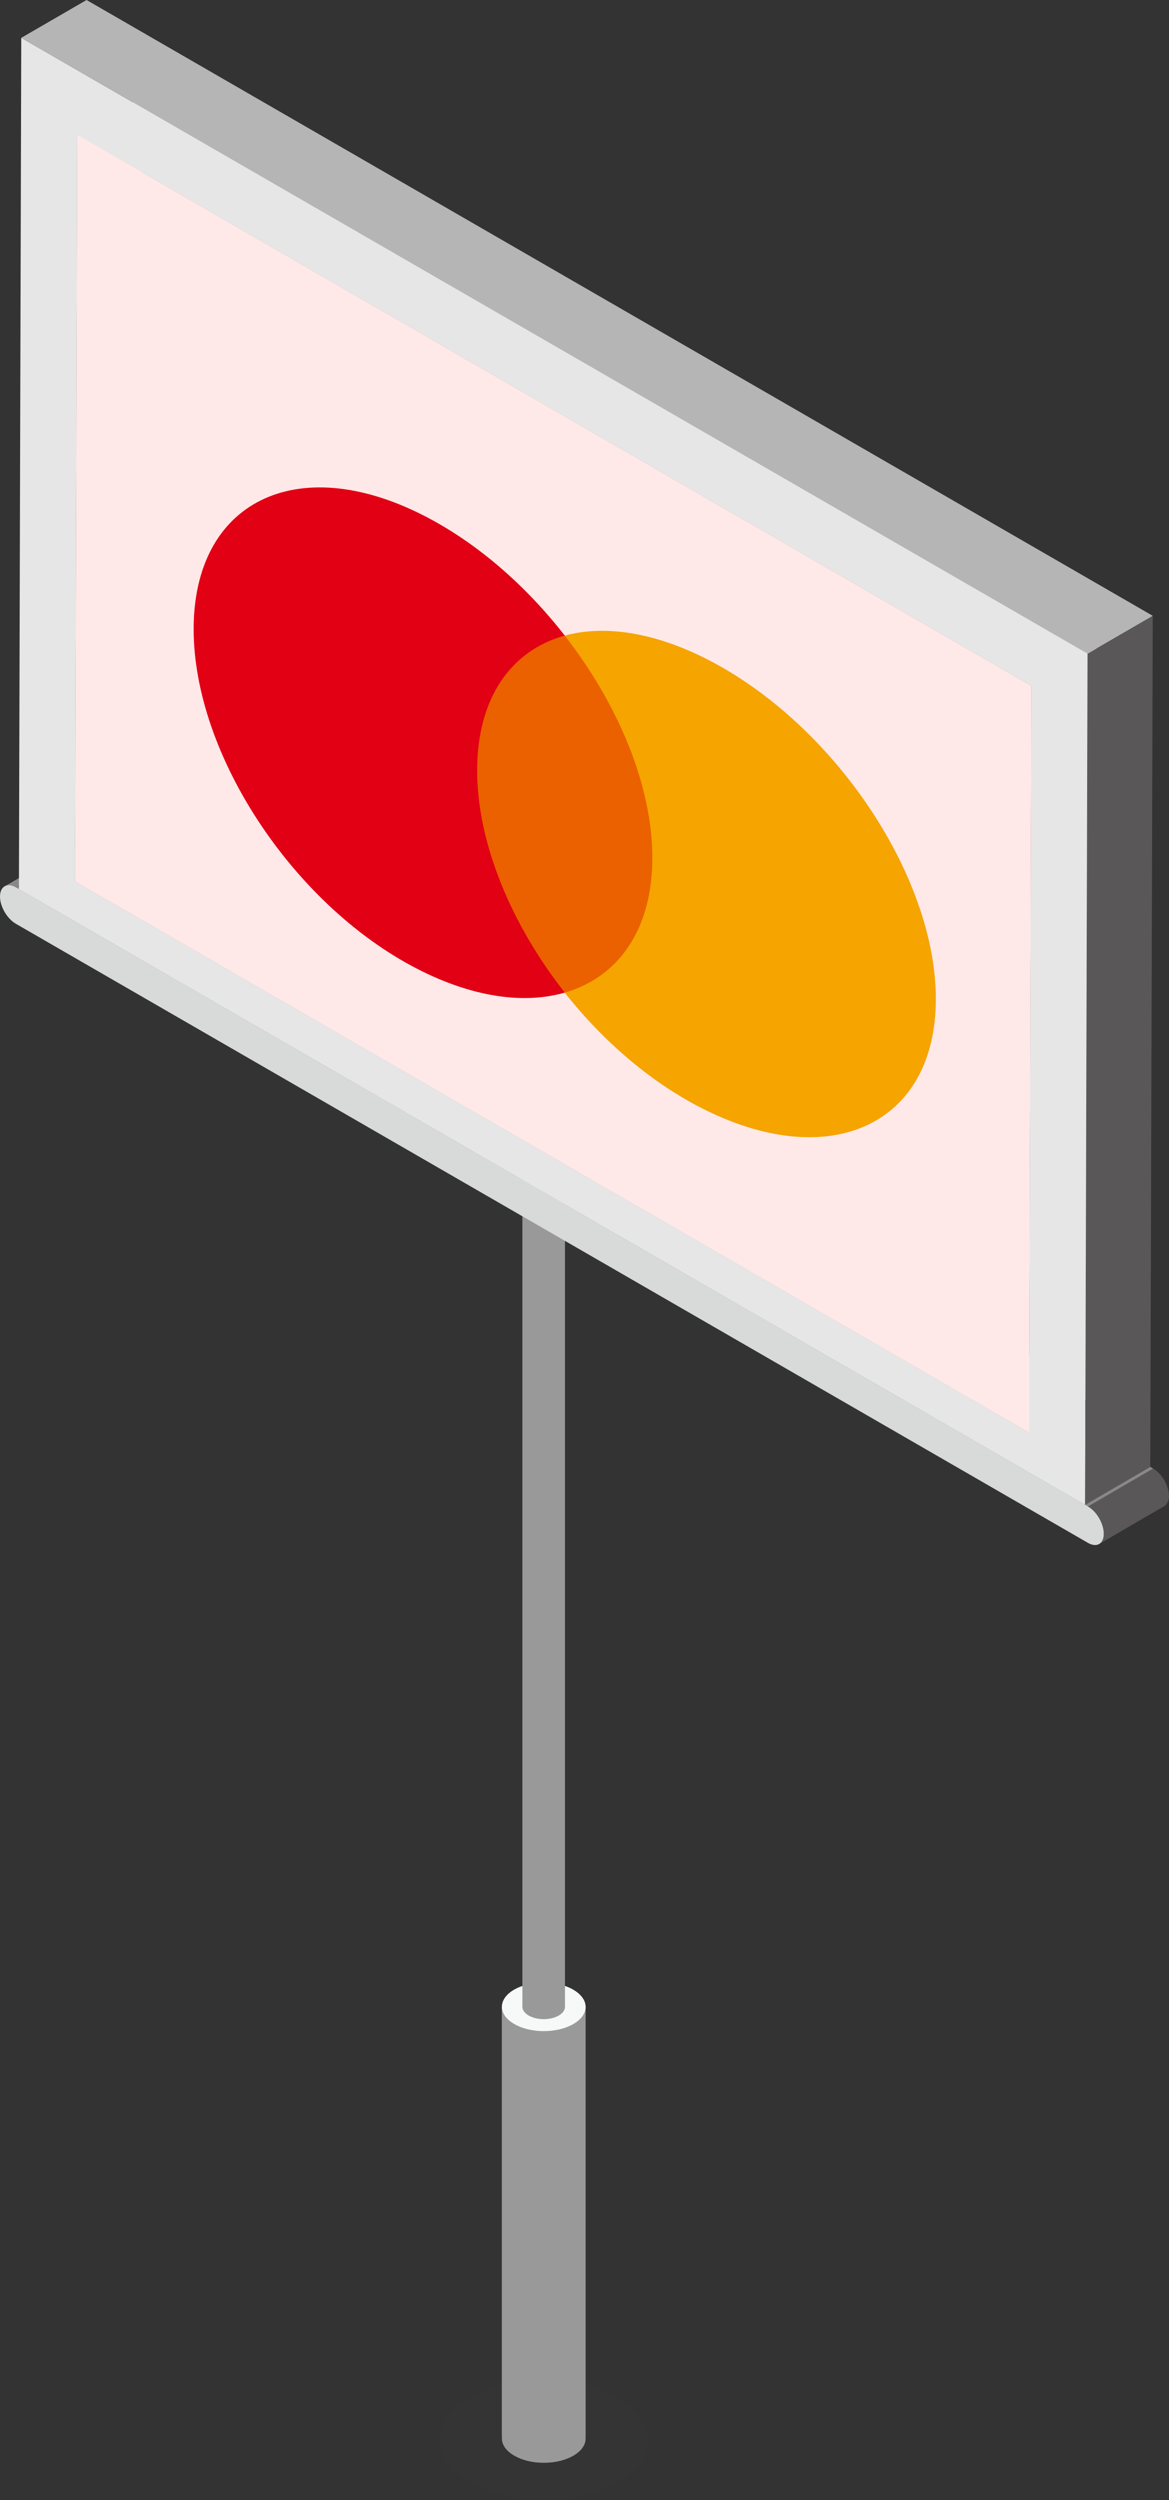
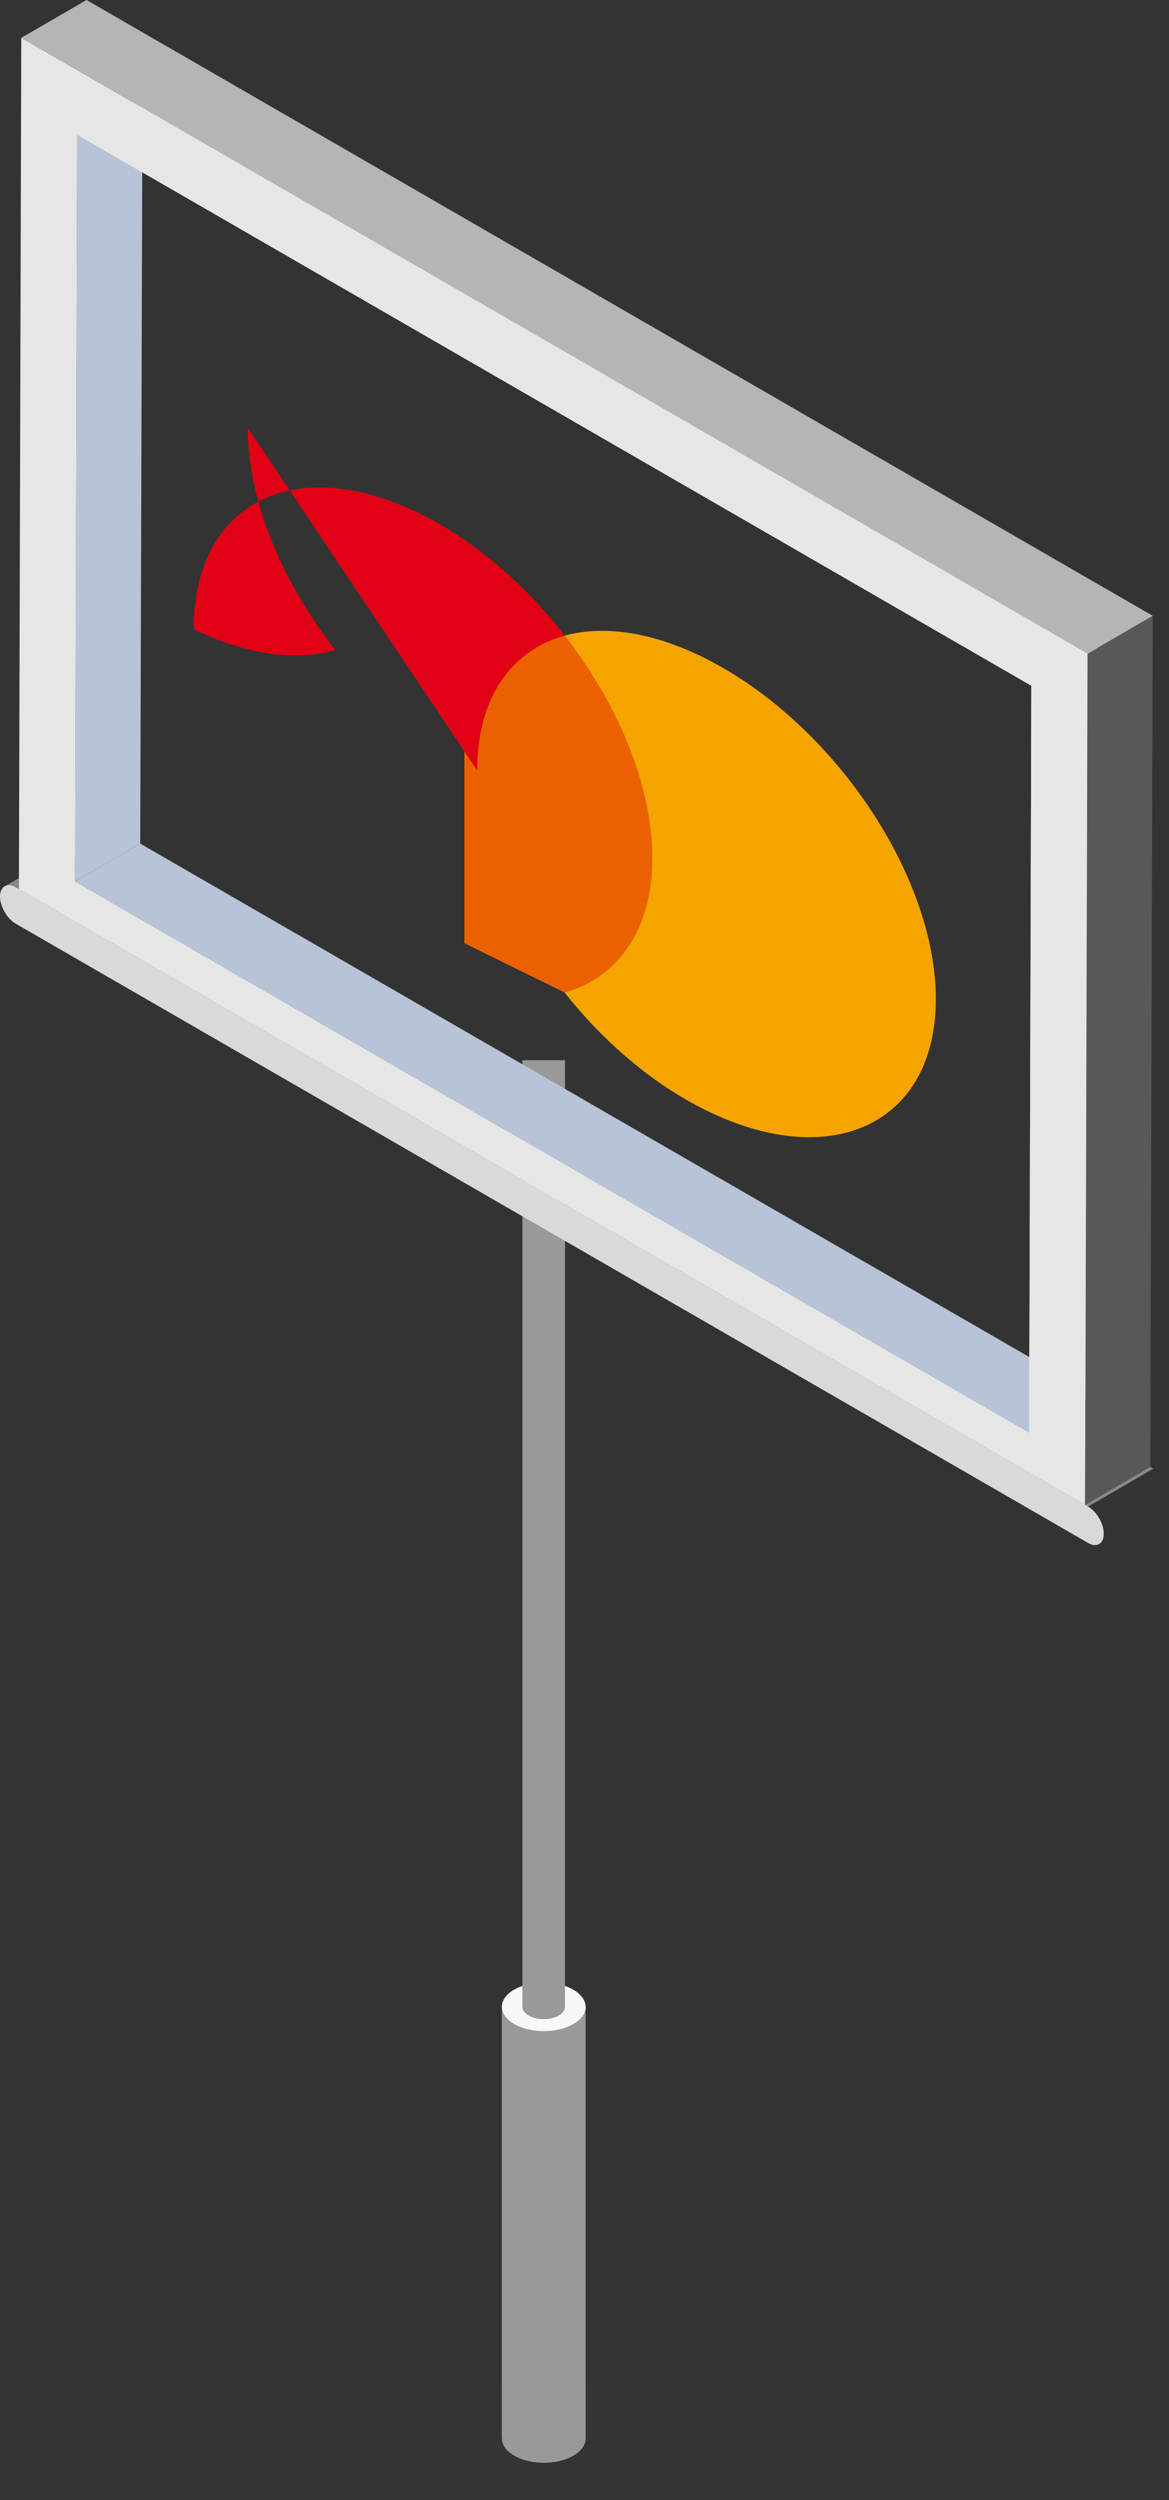
<svg xmlns="http://www.w3.org/2000/svg" id="Layer_2" data-name="Layer 2" viewBox="0 0 174.88 373.91">
  <rect x="0" y="0" width="174.88" height="373.91" fill="#333333" stroke="none" />
  <defs>
    <style>
      .cls-1 {
        opacity: .1;
      }

      .cls-2 {
        isolation: isolate;
      }

      .cls-3 {
        fill: #f7f8f8;
      }

      .cls-3, .cls-4, .cls-5, .cls-6, .cls-7, .cls-8, .cls-9, .cls-10, .cls-11, .cls-12, .cls-13, .cls-14, .cls-15, .cls-16 {
        stroke-width: 0px;
      }

      .cls-4 {
        fill: #595757;
      }

      .cls-5 {
        fill: #888;
      }

      .cls-6 {
        fill: #3e3a39;
      }

      .cls-7 {
        fill: #e20014;
      }

      .cls-8 {
        fill: #d7dad9;
      }

      .cls-9 {
        fill: #b7c4d7;
      }

      .cls-10 {
        fill: #b5b5b6;
      }

      .cls-11 {
        fill: #999;
      }

      .cls-12 {
        fill: #fff;
      }

      .cls-13 {
        fill: #f5a400;
      }

      .cls-14 {
        fill: #ffe8e8;
      }

      .cls-15 {
        fill: #e6e6e6;
      }

      .cls-16 {
        fill: #eb6100;
      }
    </style>
  </defs>
  <g id="_設計" data-name="設計">
    <g>
      <g class="cls-1">
        <path class="cls-6" d="m92.3,358.53c2.82,1.63,4.58,3.88,4.59,6.37.03,4.98-6.91,9-15.5,9-4.3,0-8.19-1.01-11.02-2.64-2.82-1.63-4.58-3.88-4.59-6.37-.03-4.98,6.91-9.01,15.5-9.01,4.3,0,8.19,1,11.02,2.64Z" />
      </g>
      <rect class="cls-11" x="75.07" y="300.14" width="12.54" height="64.24" />
      <path class="cls-3" d="m85.76,297.57c1.13.66,1.84,1.56,1.85,2.57,0,2-2.79,3.63-6.25,3.63-1.73,0-3.3-.4-4.43-1.07-1.14-.65-1.84-1.56-1.85-2.56,0-2.01,2.78-3.63,6.25-3.63,1.73,0,3.3.41,4.44,1.06Z" />
      <path class="cls-11" d="m85.76,362.13c1.13.66,1.84,1.56,1.85,2.57,0,2-2.79,3.63-6.25,3.63-1.73,0-3.3-.4-4.43-1.07-1.14-.65-1.84-1.56-1.85-2.56,0-2.01,2.78-3.63,6.25-3.63,1.73,0,3.3.41,4.44,1.06Z" />
      <path class="cls-11" d="m83.58,298.83c.58.33.94.8.94,1.31,0,1.01-1.42,1.84-3.18,1.84-.88,0-1.67-.21-2.25-.54-.58-.33-.94-.79-.94-1.3,0-1.02,1.42-1.85,3.17-1.85.88,0,1.68.21,2.26.54Z" />
      <rect class="cls-11" x="78.15" y="158.56" width="6.37" height="141.58" />
      <g>
        <g class="cls-2">
          <path class="cls-5" d="m.7,132.56c3.25-1.9,6.5-3.78,9.75-5.68.42-.25,1.02-.21,1.69.18l-9.75,5.66c-.67-.39-1.27-.41-1.69-.16Z" />
          <polygon class="cls-5" points="2.39 132.72 12.14 127.06 12.58 127.31 2.83 132.97 2.39 132.72" />
-           <polygon class="cls-5" points="2.83 132.97 12.58 127.31 172.08 219.38 162.33 225.06 2.83 132.97" />
          <polygon class="cls-5" points="162.33 225.06 172.08 219.38 172.53 219.65 162.78 225.32 162.33 225.06" />
-           <path class="cls-4" d="m174.19,225.25c-3.25,1.88-6.5,3.77-9.76,5.67.42-.25.68-.78.68-1.53.02-1.5-1.04-3.33-2.34-4.08l9.75-5.67c1.32.76,2.35,2.57,2.35,4.09,0,.74-.28,1.26-.69,1.51Z" />
          <path class="cls-8" d="m162.78,225.32c1.3.75,2.35,2.58,2.34,4.08,0,1.5-1.05,2.1-2.36,1.35L2.36,138.15c-1.31-.77-2.36-2.57-2.36-4.07.01-1.51,1.07-2.13,2.39-1.37l.44.25,159.5,92.09.45.26Z" />
        </g>
        <g class="cls-2">
          <polygon class="cls-9" points="11.54 20.14 21.31 14.46 20.98 126.17 11.23 131.83 11.54 20.14" />
          <polygon class="cls-9" points="11.23 131.83 20.98 126.17 163.72 208.58 153.96 214.26 11.23 131.83" />
          <polygon class="cls-12" points="154.29 102.56 164.04 96.88 163.72 208.58 153.96 214.26 154.29 102.56" />
          <polygon class="cls-12" points="11.54 20.14 21.31 14.46 164.04 96.88 154.29 102.56 11.54 20.14" />
          <path class="cls-15" d="m3.18,5.66l159.51,92.1-.36,127.3L2.83,132.97,3.18,5.66Zm150.79,208.6l.32-111.71L11.54,20.14l-.31,111.69,142.74,82.43h0Z" />
-           <polygon class="cls-14" points="154.29 102.56 153.96 214.26 11.23 131.83 11.54 20.14 154.29 102.56" />
          <polygon class="cls-4" points="162.69 97.76 172.45 92.1 172.08 219.38 162.33 225.06 162.69 97.76" />
          <polygon class="cls-10" points="3.18 5.66 12.95 0 172.45 92.1 162.69 97.76 3.18 5.66" />
        </g>
      </g>
    </g>
    <g>
      <polygon class="cls-16" points="99.49 155.82 69.47 141.07 69.47 87.47 99.49 102.64 99.49 155.82" />
-       <path class="cls-7" d="m71.38,115.22c0-10.87,5.12-17.97,13.11-20.16-5.84-7.5-13.2-13.95-21.21-18.01-18.95-9.61-34.31-1.98-34.31,17.04s15.36,41.96,34.31,51.24c8,3.92,15.37,4.81,21.21,3.12-7.98-10.15-13.11-22.36-13.11-33.23Z" />
+       <path class="cls-7" d="m71.38,115.22c0-10.87,5.12-17.97,13.11-20.16-5.84-7.5-13.2-13.95-21.21-18.01-18.95-9.61-34.31-1.98-34.31,17.04c8,3.92,15.37,4.81,21.21,3.12-7.98-10.15-13.11-22.36-13.11-33.23Z" />
      <path class="cls-13" d="m140,149.42c0,18.48-15.36,25.95-34.31,16.67-8-3.92-15.37-10.23-21.21-17.64,7.98-2.28,13.11-9.37,13.11-20.16s-5.12-22.99-13.11-33.23c5.84-1.59,13.2-.57,21.21,3.49,18.95,9.61,34.31,32.38,34.31,50.87Z" />
    </g>
  </g>
</svg>